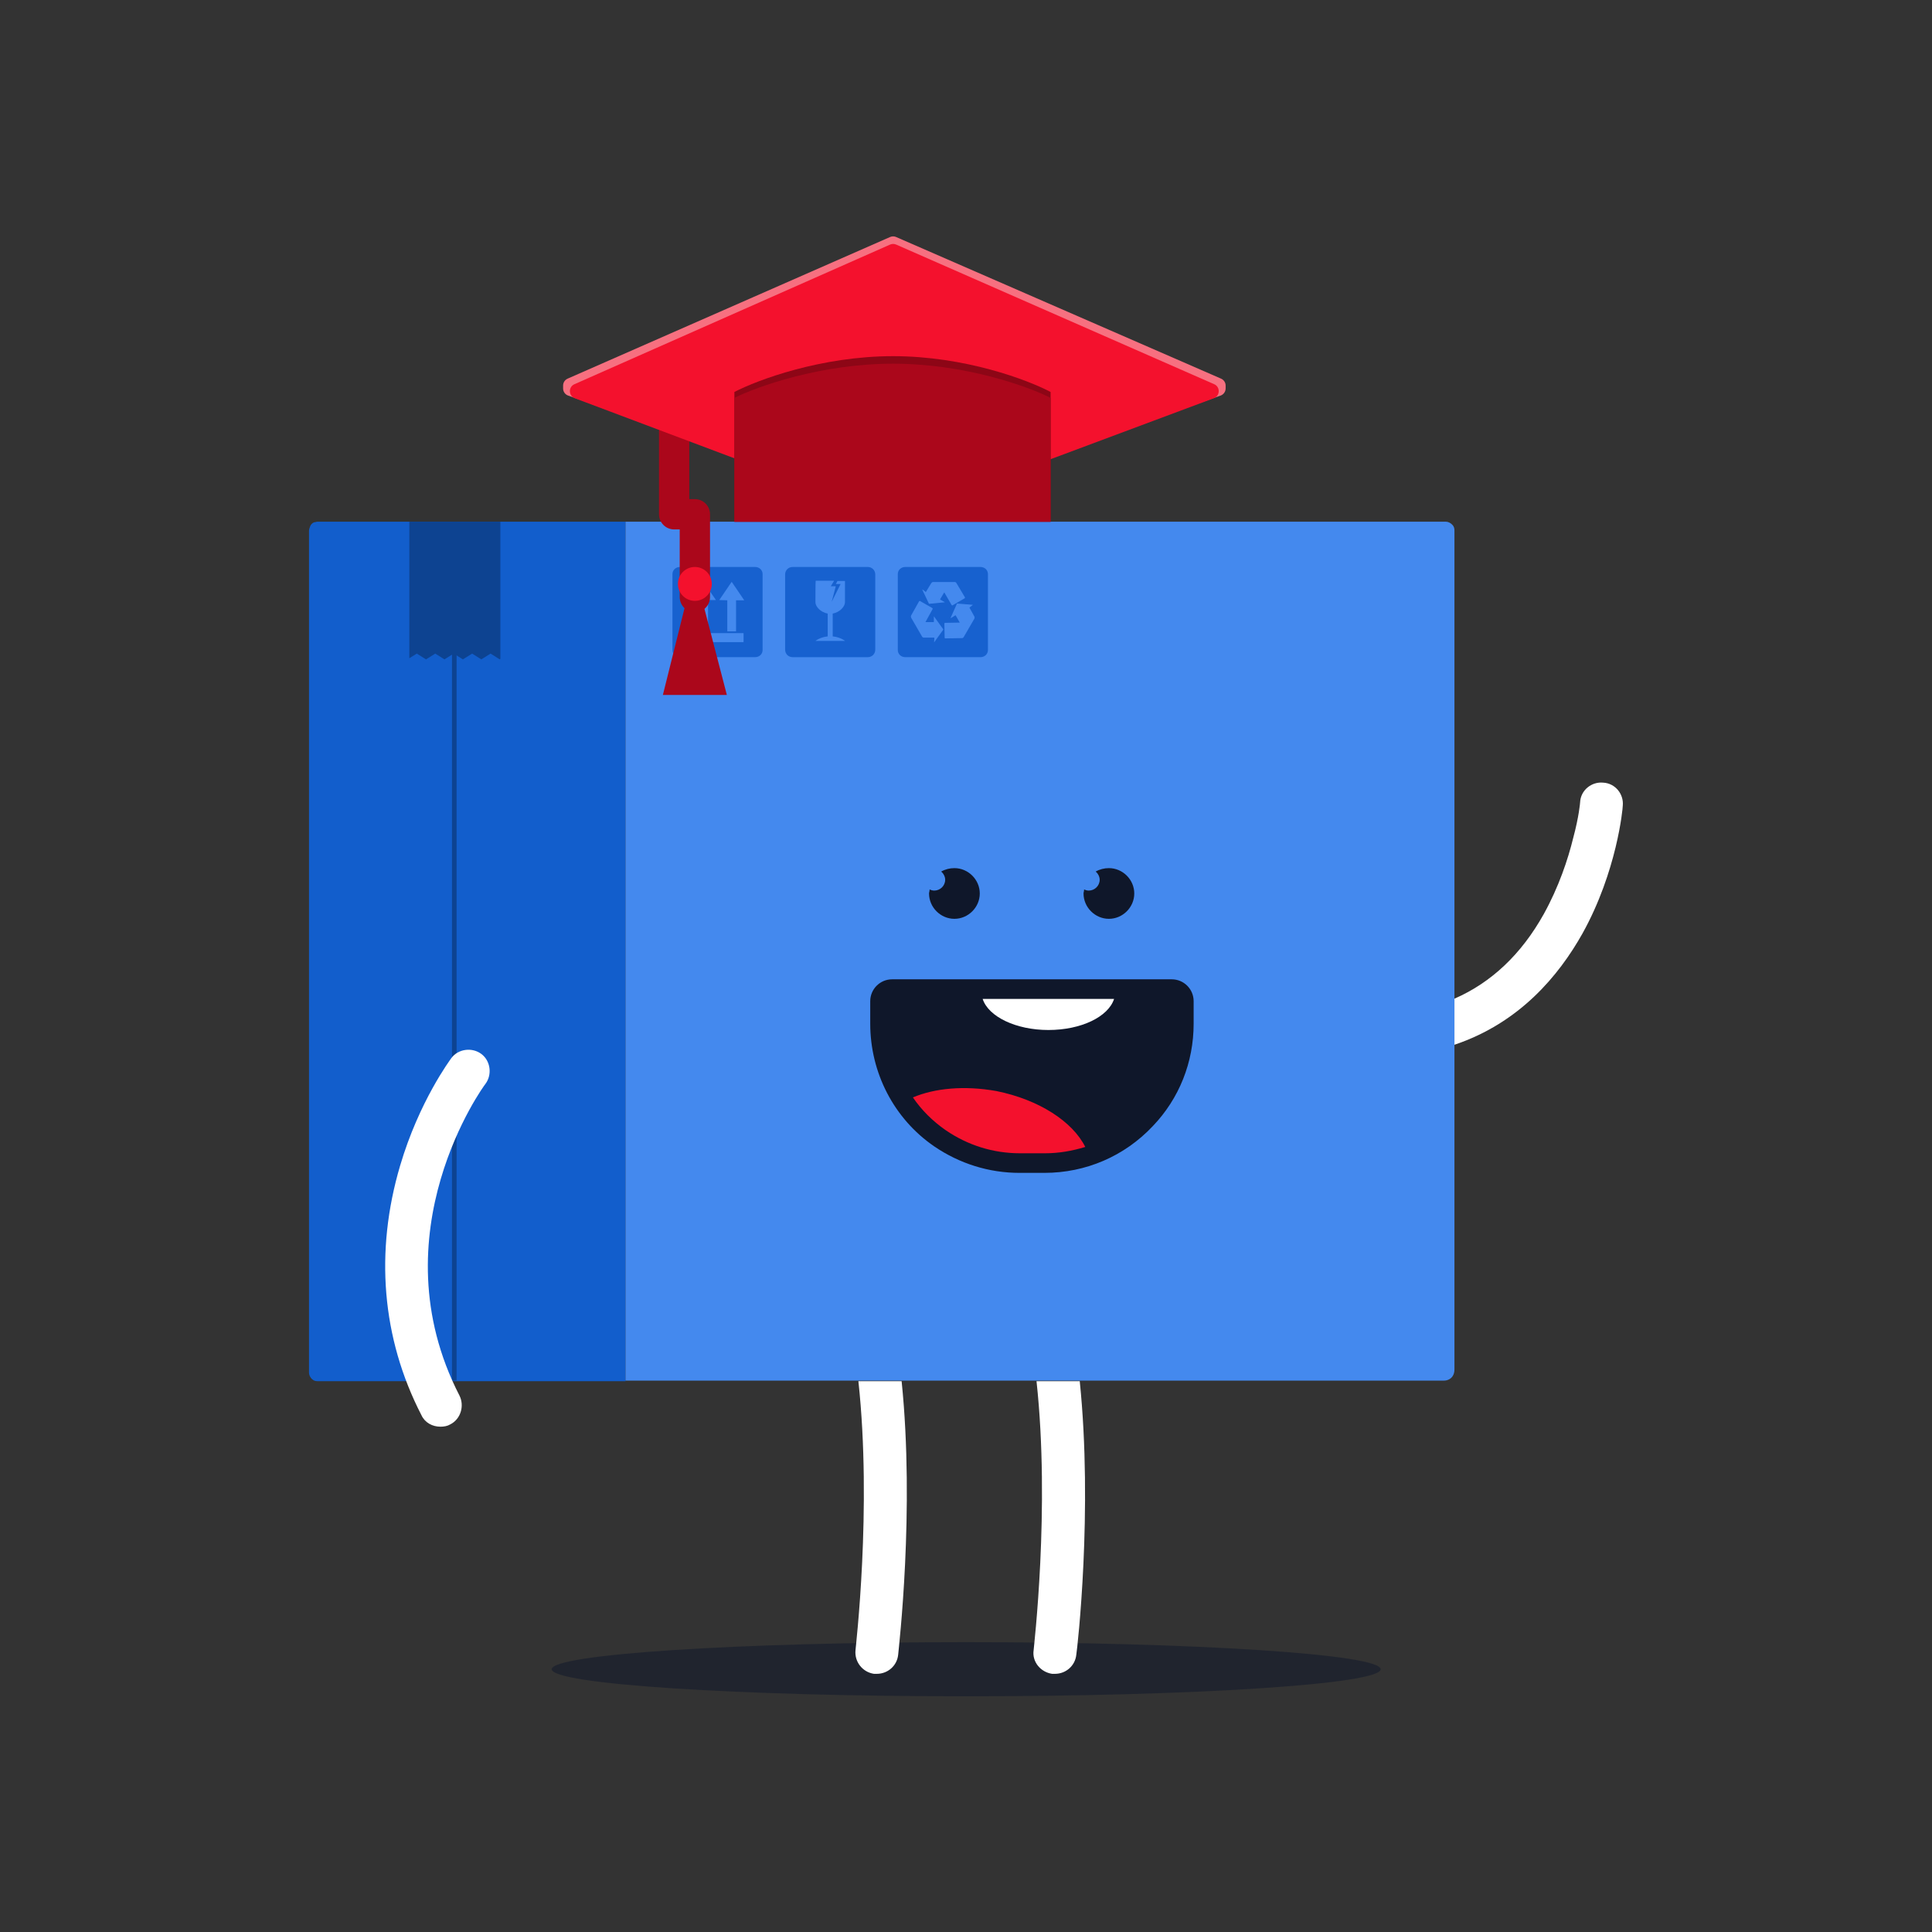
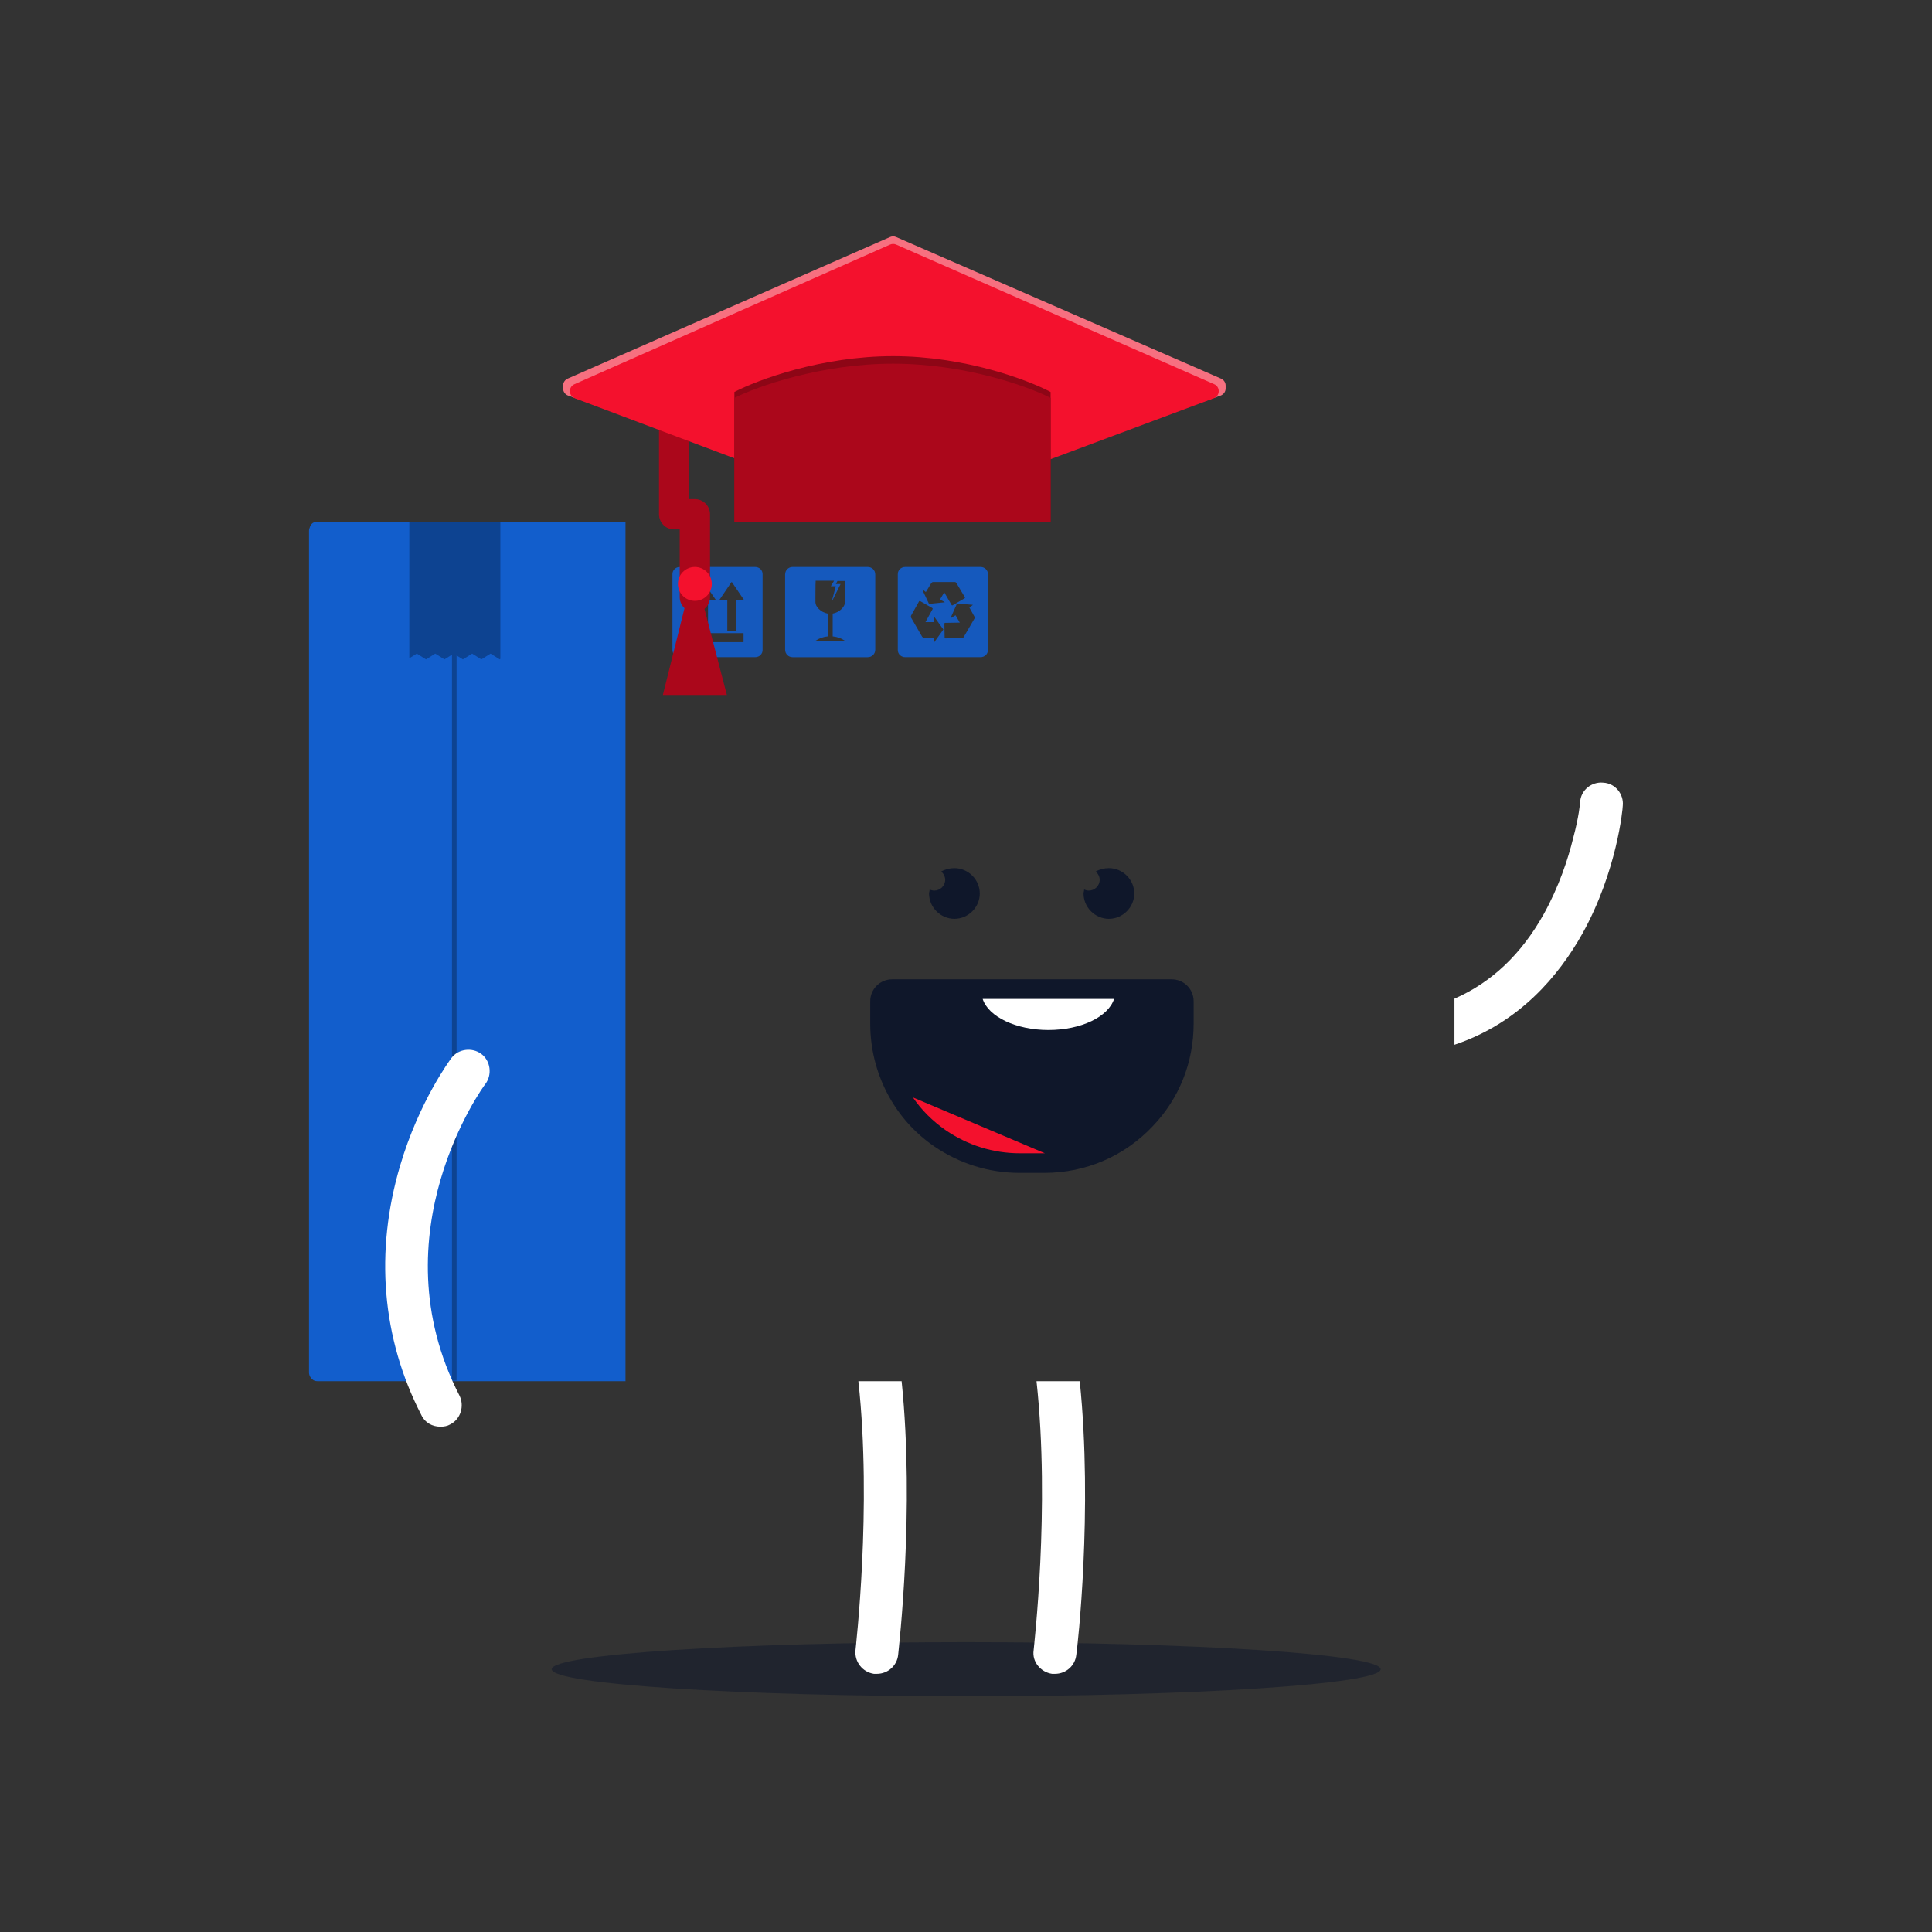
<svg xmlns="http://www.w3.org/2000/svg" fill="none" height="255" viewBox="0 0 255 255" width="255">
  <rect x="0" y="0" width="255" height="255" fill="#333333" stroke="none" />
  <path d="m127.524 223.89c-30.213 0-54.705-1.6-54.705-3.573 0-1.974 24.493-3.574 54.705-3.574 30.214 0 54.706 1.6 54.706 3.574 0 1.973-24.492 3.573-54.706 3.573z" fill="#0f172a" opacity=".5" />
  <path d="m40.786 70.073v111.086c0 .38.228.76.457.912.152.152.381.228.685.228h40.63v-113.443h-40.63c-.152 0-.304.076-.457.076-.228.076-.457.304-.533.532s-.152.38-.152.608z" fill="#125ecc" />
  <path d="m59.656 68.856h.609v113.367h-.609z" fill="#0d4391" />
  <path d="m54.025 68.856v18.02l.989-.608 1.217.76 1.217-.76 1.217.76 1.217-.76 1.217.76 1.217-.76 1.217.76 1.217-.76 1.217.76.076-.076v-18.096z" fill="#0d4391" />
-   <path d="m82.558 68.856v113.367h108.042c.456 0 .913-.228 1.141-.608.152-.228.228-.532.228-.836v-110.782c0-.304-.076-.532-.304-.76s-.533-.38-.837-.38z" fill="#4489ee" />
  <path clip-rule="evenodd" d="m129.405 86.737c.561 0 .991-.407.991-.94v-10.024c0-.532-.43-.94-.991-.94h-9.915c-.562 0-.991.407-.991.94v10.024c0 .532.429.94.991.94zm-4.925-3.604-1.189 1.653.033-.595c0-.033-.033-.033-.033-.033h-1.355c-.099 0-.199-.066-.232-.132l-1.454-2.513c-.033-.099-.033-.198 0-.265l1.058-1.885c.033-.033.099-.066.132-.033l1.619.926c.033.033.067.099.033.132l-.925 1.686c-.033.033 0 .033 0 .033h1.058c.033 0 .033-.033.033-.033v-.694h.033l1.189 1.653c.034.033.034.066 0 .099zm-1.553-6.183-.727 1.19-.429-.331c-.034 0-.034.033-.034.033l.86 1.819s.033.033.066.033l2.016-.198v-.033l-.595-.331v-.033l.529-.893h.033l.958 1.653c.033.033.066.066.132.033l1.587-.926c.033-.033.066-.099.033-.132l-1.124-1.885c-.066-.099-.132-.132-.231-.132h-2.842c-.1 0-.166.066-.232.132zm5.685 4.431-.661-1.19.429-.331c.033 0 .033-.033 0-.033l-2.016-.165c-.033 0-.066 0-.066.033l-.826 1.852c0 .033.033.033.033.033l.595-.364h.033l.529.926c.033.033 0 .033 0 .033l-1.917.033c-.066 0-.099.066-.099.099l.033 1.852c0 .066.033.099.099.099l2.181-.033c.099 0 .198-.066.231-.132l1.422-2.447c.033-.099.033-.198 0-.265z" fill="#125ecc" fill-rule="evenodd" opacity=".9" />
  <path d="m104.619 74.834h9.914c.562 0 .991.43.991.992v9.919c0 .562-.429.992-.991.992h-9.914c-.562 0-.992-.43-.992-.992v-9.919c0-.562.43-.992.992-.992zm3.007 4.662c0 .562.694 1.323 1.619 1.488v3.009c-.595.066-1.156.265-1.586.562v.033h3.834c.033 0 .033-.033 0-.033-.43-.298-.959-.496-1.587-.562v-3.009c.926-.165 1.62-.926 1.62-1.488 0 0 0-2.612 0-2.811h-.992l-.198.364v.033h.595s.033 0 0 .033l-1.157 2.314.529-2.017v-.033h-.628s-.033 0 0-.033l.396-.661v-.033h-2.412c-.033.231-.033 2.81-.033 2.844z" fill="#125ecc" opacity=".9" />
  <path clip-rule="evenodd" d="m99.661 86.737c.562 0 .992-.407.992-.94v-10.024c0-.532-.43-.94-.992-.94h-9.915c-.562 0-.991.407-.991.94v10.024c0 .532.43.94.991.94zm-1.553-1.984h-6.775l-.033-1.157c0-.033.033-.033.033-.033h6.775c.033 0 .033.033.033.033v1.124c0 .033-.033.033-.033.033zm-1.553-7.936-1.619 2.381 1.058.033v4.1h1.157v-4.1h1.058v-.033l-1.619-2.381zm-3.734 0-1.619 2.381 1.058.033v4.034c0 .033.033.033.033.033h1.124c.033 0 .033-.033.033-.033v-4.067h1.024v-.033l-1.619-2.348z" fill="#125ecc" fill-rule="evenodd" opacity=".9" />
  <g fill="#fff">
    <path d="m58.134 188.306c.457 0 .913-.076 1.294-.304 1.369-.684 1.902-2.433 1.217-3.802-11.033-21.442 3.272-40.982 3.424-41.134.913-1.217.685-3.042-.533-3.954-1.217-.913-3.043-.685-3.956.532-.152.228-4.261 5.703-6.772 14.218-3.348 11.33-2.435 22.735 2.815 32.923.457.989 1.446 1.521 2.511 1.521z" />
    <path d="m191.969 131.813v6.082c8.598-2.889 13.772-9.124 16.891-14.674 4.566-8.212 5.326-16.5 5.326-16.88.153-1.521-.989-2.965-2.587-3.041-1.521-.152-2.967.988-3.043 2.585 0 .076-.152 1.901-.913 4.714-.685 2.813-1.902 6.463-3.88 10.037-2.968 5.322-6.924 9.048-11.794 11.177z" />
    <path d="m138.861 220.925h.381c1.445 0 2.663-1.065 2.815-2.509.152-.913 2.206-19.085.456-36.117h-5.706c1.826 16.728-.38 35.28-.38 35.508-.229 1.521.913 2.89 2.434 3.118z" />
    <path d="m115.351 220.925h.38c1.446 0 2.663-1.065 2.815-2.509.076-.913 2.207-19.085.457-36.117h-5.707c1.826 16.728-.38 35.28-.38 35.508-.152 1.521.913 2.89 2.435 3.118z" />
  </g>
  <path d="m143.013 117.927c0 1.825 1.522 3.346 3.348 3.346s3.348-1.521 3.348-3.346-1.522-3.345-3.348-3.345c-.609 0-1.217.152-1.75.456.304.228.533.684.533 1.064 0 .837-.685 1.445-1.446 1.445-.228 0-.456-.076-.609-.152 0 .228-.076.38-.076.532z" fill="#0f172a" />
  <path d="m122.622 117.927c0 1.825 1.522 3.346 3.348 3.346s3.348-1.521 3.348-3.346-1.522-3.345-3.348-3.345c-.609 0-1.217.152-1.75.456.304.228.533.684.533 1.064 0 .837-.685 1.445-1.446 1.445-.228 0-.456-.076-.609-.152 0 .228-.076.38-.076.532z" fill="#0f172a" />
  <path d="m117.753 129.257h36.901c1.598 0 2.892 1.292 2.892 2.889v2.965c0 5.095-1.902 9.885-5.402 13.534-3.729 3.954-8.826 6.159-14.305 6.159h-3.271c-4.033 0-7.913-1.216-11.261-3.497-5.326-3.65-8.446-9.733-8.446-16.196v-2.965c0-1.597 1.294-2.889 2.892-2.889z" fill="#0f172a" />
  <path d="m129.698 131.842c.761 2.357 4.413 4.105 8.674 4.105 4.337 0 7.913-1.748 8.674-4.105z" fill="#fff" />
-   <path d="m120.492 144.844c1.141 1.672 2.587 3.117 4.337 4.334 2.891 1.976 6.239 3.041 9.815 3.041h3.272c1.826 0 3.576-.304 5.326-.836-1.674-3.346-6.087-6.235-11.718-7.376-4.26-.76-8.141-.38-11.032.837z" fill="#f4112d" />
+   <path d="m120.492 144.844c1.141 1.672 2.587 3.117 4.337 4.334 2.891 1.976 6.239 3.041 9.815 3.041h3.272z" fill="#f4112d" />
  <path d="m118.28 31.285 42.888 18.692c.365.159.601.519.601.917v.375c0 .425-.268.803-.669.944l-42.889 15.051c-.215.075-.45.075-.665-.001l-42.556-15.049c-.4-.141-.667-.519-.667-.943v-.379c0-.397.235-.756.598-.916l42.556-18.691c.255-.112.546-.113.802-.001z" fill="#f77080" />
  <path d="m88.981 56.947v10.931h2.733v10.931" stroke="#ab071b" stroke-linecap="round" stroke-linejoin="round" stroke-width="4" />
  <path d="m118.282 32.281 41.977 18.43c.822.361.788 1.538-.053 1.852l-41.976 15.68c-.227.085-.476.084-.702-.001l-41.661-15.679c-.838-.315-.871-1.488-.052-1.85l41.661-18.43c.257-.114.55-.114.807-.001z" fill="#f4112d" />
  <path d="m95.937 91.726-3.62-13.912h-1.357l-3.469 13.912z" fill="#ab071b" />
  <path d="m138.666 51.736v17.135h-41.736v-17.135c3.022-1.576 11.442-4.727 20.946-4.727s17.82 3.151 20.79 4.727z" fill="#8d0616" />
  <path d="m138.666 52.515v16.356h-41.736v-16.356c3.022-1.504 11.442-4.512 20.946-4.512s17.82 3.008 20.79 4.512z" fill="#ab071b" />
  <ellipse fill="#f4112d" rx="2.236" ry="2.236" transform="matrix(-1 0 0 1 91.713 77.069)" />
</svg>